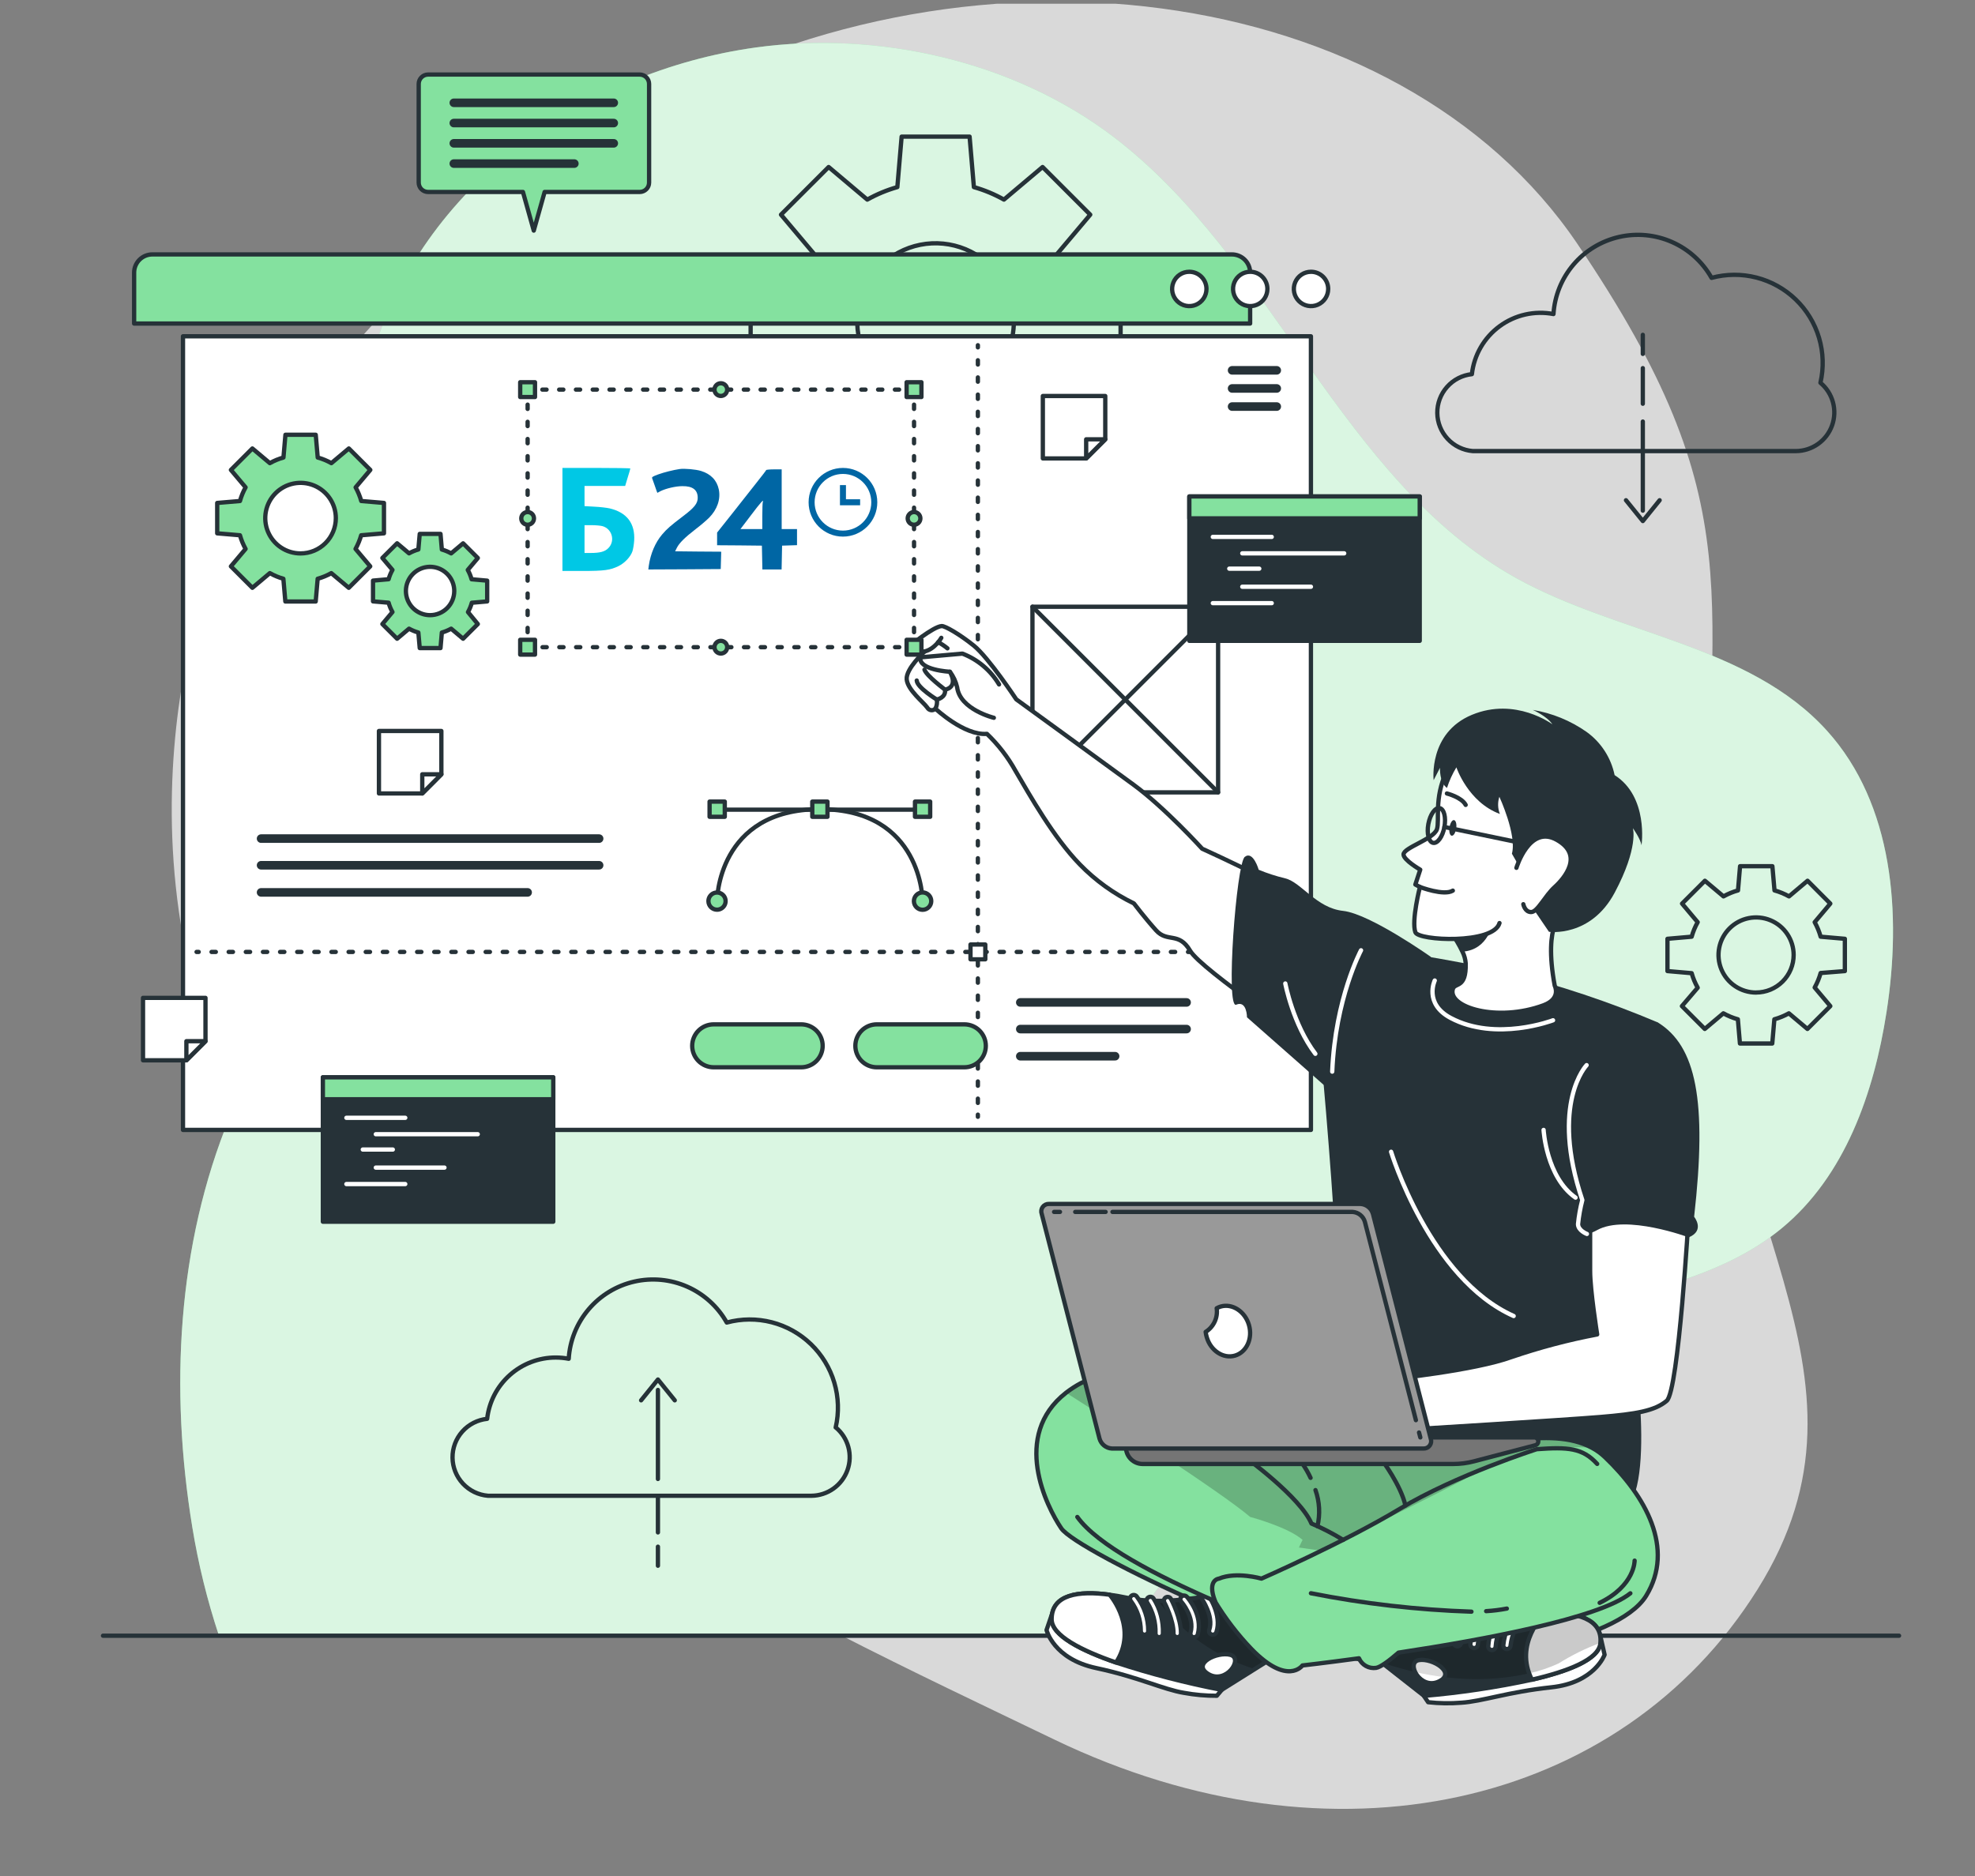
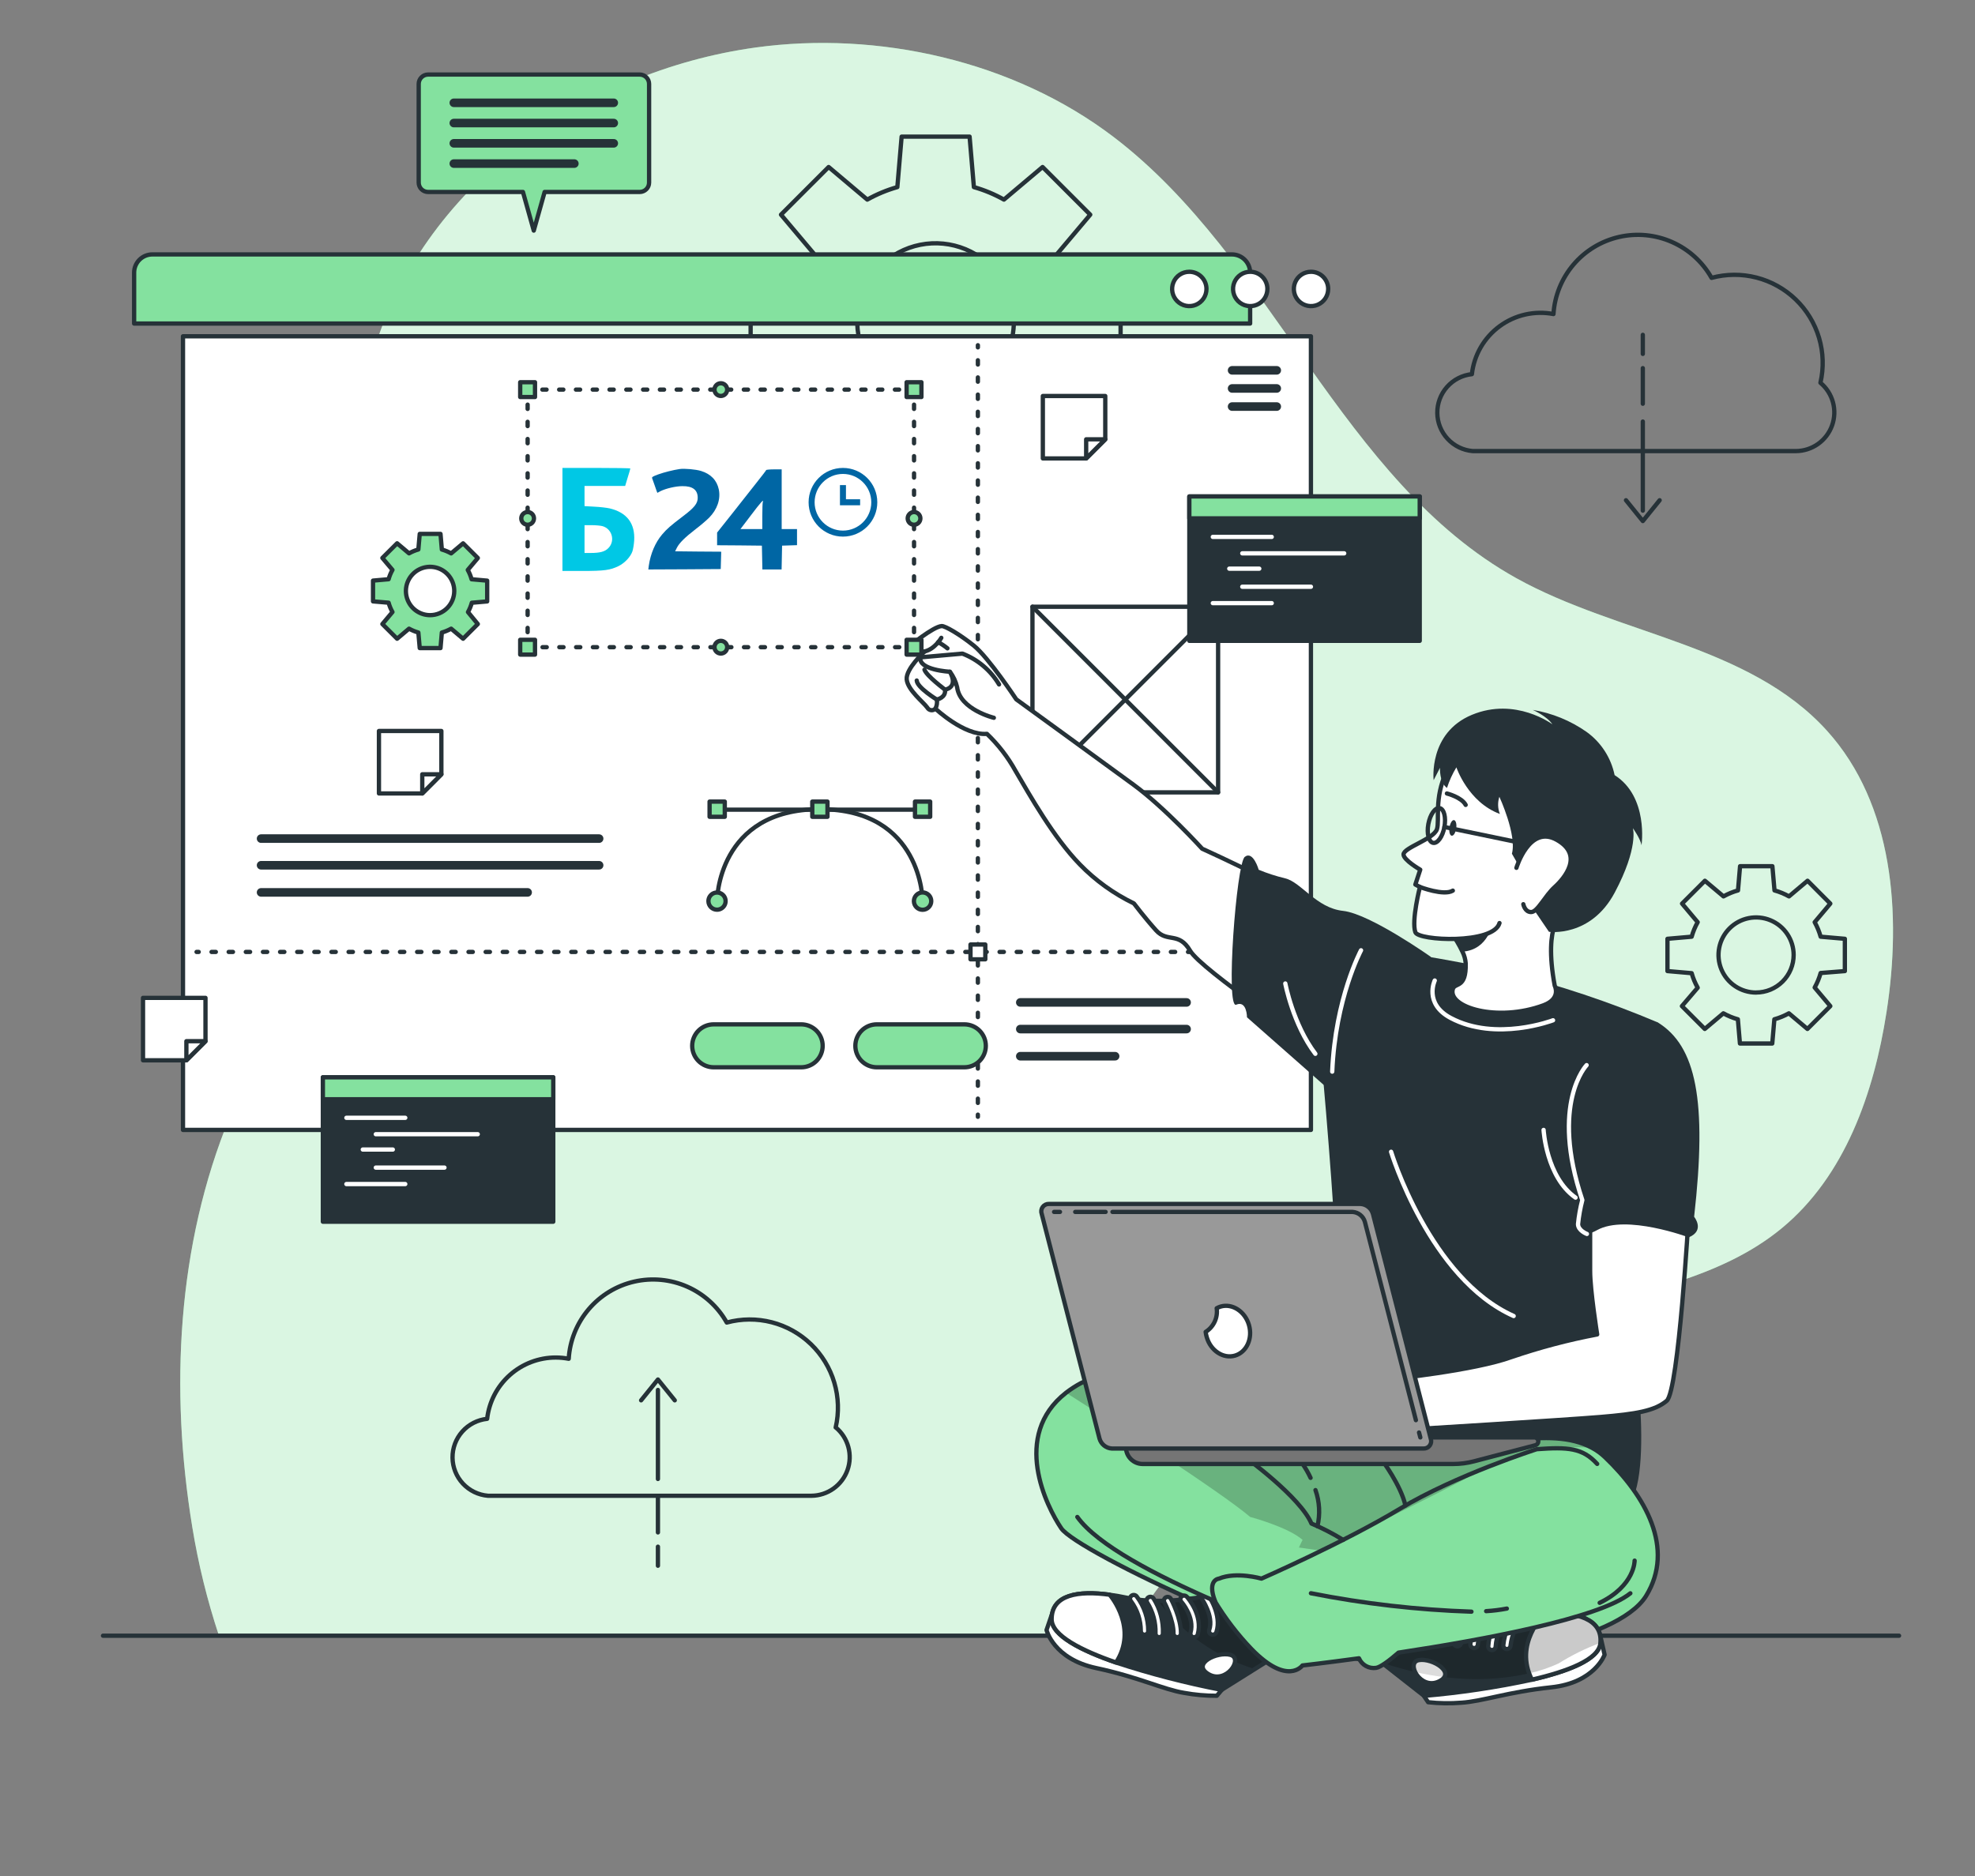
<svg xmlns="http://www.w3.org/2000/svg" width="460" height="437" viewBox="0 0 460 437" fill="none">
  <rect x="0" y="0" width="460" height="437" fill="#808080" stroke="none" />
  <g clip-path="url(#clip0_892_424)">
-     <path opacity="0.7" d="M49.628 131.492C49.628 131.492 21.715 199.918 60.942 268.82C100.168 337.722 180.963 374.121 245.63 405.245C310.296 436.37 377.445 421.211 409.353 370.234C441.261 319.256 397.499 282.867 397.439 210.173C397.379 137.479 408.902 118.234 367.403 56.822C325.904 -4.591 224.174 -18.191 147.244 27.36C70.313 72.911 49.628 131.492 49.628 131.492Z" fill="white" />
    <path d="M51 381.026H262.19C263.04 379.666 263.9 378.306 264.78 376.976C287.5 342.396 323.88 317.736 363.61 306.166C381.41 300.986 400.69 297.906 414.99 286.106C429.71 273.976 436.47 254.616 439.39 235.766C442.94 212.946 441.02 187.356 425.53 170.226C407.34 150.116 376.86 147.856 353.16 134.676C312.37 111.976 296.56 60.286 259.45 31.966C236 14.076 204.36 7.146 176 11.066C135.81 16.636 98 43.566 86.65 83.066C83.387 94.57 82.222 106.568 83.21 118.486C85.02 142.036 90.09 165.886 85.31 189.016C80.04 214.506 63.46 236.016 53.55 260.106C41.21 290.106 39.55 323.706 44.78 355.686C46.18 364.284 48.26 372.757 51 381.026Z" fill="#84E19F" />
    <path opacity="0.7" d="M51 381.026H262.19C263.04 379.666 263.9 378.306 264.78 376.976C287.5 342.396 323.88 317.736 363.61 306.166C381.41 300.986 400.69 297.906 414.99 286.106C429.71 273.976 436.47 254.616 439.39 235.766C442.94 212.946 441.02 187.356 425.53 170.226C407.34 150.116 376.86 147.856 353.16 134.676C312.37 111.976 296.56 60.286 259.45 31.966C236 14.076 204.36 7.146 176 11.066C135.81 16.636 98 43.566 86.65 83.066C83.387 94.57 82.222 106.568 83.21 118.486C85.02 142.036 90.09 165.886 85.31 189.016C80.04 214.506 63.46 236.016 53.55 260.106C41.21 290.106 39.55 323.706 44.78 355.686C46.18 364.284 48.26 372.757 51 381.026Z" fill="white" />
    <path d="M23.99 381.025H442.31" stroke="#263238" stroke-linecap="round" stroke-linejoin="round" />
    <path d="M261 82.756V67.056L249.24 66.056C248.553 63.6 247.579 61.234 246.34 59.006L253.93 50.006L242.83 38.906L233.83 46.496C231.62 45.252 229.27 44.275 226.83 43.586L225.83 31.826H210L209 43.586C206.56 44.275 204.21 45.252 202 46.496L193 38.906L181.9 50.006L189.49 59.006C188.251 61.234 187.278 63.6 186.59 66.056L174.83 67.056V82.756L186.59 83.756C187.281 86.194 188.254 88.543 189.49 90.756L181.9 99.756L193 110.856L202 103.266C204.21 104.51 206.56 105.486 209 106.176L210 117.936H225.7L226.7 106.176C229.157 105.487 231.523 104.511 233.75 103.266L242.75 110.856L253.85 99.756L246.26 90.756C247.496 88.543 248.469 86.194 249.16 83.756L261 82.756ZM217.9 93.146C214.293 93.146 210.766 92.076 207.766 90.072C204.767 88.067 202.429 85.219 201.049 81.886C199.668 78.553 199.307 74.885 200.011 71.347C200.714 67.809 202.452 64.559 205.002 62.008C207.553 59.457 210.803 57.72 214.342 57.016C217.88 56.312 221.547 56.674 224.88 58.054C228.213 59.435 231.062 61.773 233.066 64.772C235.07 67.772 236.14 71.298 236.14 74.906C236.139 77.304 235.665 79.678 234.745 81.894C233.826 84.109 232.478 86.121 230.781 87.814C229.083 89.508 227.068 90.851 224.851 91.766C222.634 92.681 220.258 93.15 217.86 93.146H217.9Z" stroke="#263238" stroke-linecap="round" stroke-linejoin="round" />
    <path d="M429.69 226.206V218.686L424.05 218.196C423.718 217.019 423.252 215.885 422.66 214.816L426.3 210.486L421 205.166L416.68 208.806C415.612 208.21 414.478 207.743 413.3 207.416L412.81 201.776H405.28L404.8 207.416C403.622 207.741 402.487 208.208 401.42 208.806L397.09 205.166L391.77 210.486L395.41 214.816C394.811 215.883 394.341 217.017 394.01 218.196L388.37 218.686V226.206L394.01 226.696C394.341 227.874 394.811 229.008 395.41 230.076L391.74 234.366L397.06 239.686L401.39 236.046C402.457 236.643 403.592 237.11 404.77 237.436L405.25 243.076H412.78L413.27 237.436C414.448 237.108 415.582 236.641 416.65 236.046L420.97 239.686L426.3 234.366L422.66 230.036C423.252 228.966 423.718 227.832 424.05 226.656L429.69 226.206ZM409.02 231.206C407.289 231.208 405.596 230.696 404.156 229.736C402.716 228.776 401.593 227.41 400.929 225.811C400.265 224.212 400.09 222.453 400.427 220.755C400.763 219.057 401.596 217.497 402.819 216.272C404.043 215.047 405.602 214.213 407.299 213.874C408.997 213.536 410.757 213.709 412.356 214.371C413.956 215.033 415.323 216.154 416.285 217.593C417.247 219.032 417.76 220.725 417.76 222.456C417.759 223.605 417.531 224.742 417.09 225.803C416.649 226.864 416.004 227.828 415.19 228.64C414.377 229.451 413.411 230.095 412.349 230.533C411.287 230.972 410.149 231.197 409 231.196L409.02 231.206Z" stroke="#263238" stroke-linecap="round" stroke-linejoin="round" />
    <path d="M424 89.166C424.798 85.71 424.688 82.106 423.679 78.705C422.67 75.305 420.797 72.223 418.243 69.762C415.689 67.3 412.541 65.543 409.105 64.66C405.67 63.778 402.064 63.8 398.64 64.726C396.554 61.026 393.328 58.1 389.444 56.384C385.559 54.667 381.224 54.252 377.084 55.199C372.944 56.147 369.221 58.407 366.471 61.643C363.72 64.879 362.089 68.917 361.82 73.156C359.643 72.739 357.404 72.778 355.243 73.268C353.082 73.758 351.045 74.69 349.261 76.004C347.477 77.319 345.984 78.988 344.875 80.907C343.767 82.826 343.067 84.953 342.82 87.156C340.591 87.39 338.53 88.448 337.04 90.122C335.549 91.796 334.737 93.966 334.762 96.207C334.787 98.448 335.647 100.599 337.175 102.239C338.702 103.88 340.786 104.891 343.02 105.076H418.3C420.143 105.062 421.938 104.483 423.442 103.416C424.945 102.349 426.085 100.847 426.706 99.111C427.328 97.376 427.402 95.492 426.918 93.713C426.434 91.934 425.415 90.347 424 89.166V89.166Z" stroke="#263238" stroke-linecap="round" stroke-linejoin="round" />
    <path d="M382.63 98.196V118.946" stroke="#263238" stroke-linecap="round" stroke-linejoin="round" />
    <path d="M382.63 85.756V94.046" stroke="#263238" stroke-linecap="round" stroke-linejoin="round" />
    <path d="M382.63 77.996V82.436" stroke="#263238" stroke-linecap="round" stroke-linejoin="round" />
    <path d="M378.71 116.526L382.63 121.376L386.55 116.526" stroke="#263238" stroke-linecap="round" stroke-linejoin="round" />
    <path d="M194.64 332.516C195.436 329.059 195.324 325.455 194.313 322.055C193.303 318.655 191.429 315.574 188.874 313.113C186.32 310.652 183.171 308.895 179.736 308.012C176.3 307.129 172.695 307.151 169.27 308.076C167.186 304.374 163.96 301.445 160.075 299.727C156.19 298.009 151.853 297.594 147.712 298.543C143.571 299.493 139.848 301.756 137.099 304.995C134.351 308.234 132.723 312.276 132.46 316.516C131.471 316.326 130.467 316.229 129.46 316.226C125.504 316.223 121.686 317.677 118.734 320.311C115.783 322.946 113.905 326.575 113.46 330.506C111.231 330.739 109.169 331.796 107.678 333.469C106.187 335.142 105.374 337.311 105.398 339.552C105.421 341.793 106.281 343.945 107.807 345.586C109.333 347.227 111.417 348.24 113.65 348.426H189C190.841 348.406 192.631 347.822 194.13 346.753C195.629 345.684 196.764 344.182 197.382 342.447C198 340.713 198.071 338.831 197.586 337.056C197.101 335.28 196.084 333.695 194.67 332.516H194.64Z" stroke="#263238" stroke-linecap="round" stroke-linejoin="round" />
    <path d="M153.24 344.516V323.776" stroke="#263238" stroke-linecap="round" stroke-linejoin="round" />
    <path d="M153.24 356.966V348.666" stroke="#263238" stroke-linecap="round" stroke-linejoin="round" />
    <path d="M153.24 364.726V360.286" stroke="#263238" stroke-linecap="round" stroke-linejoin="round" />
    <path d="M157.16 326.196L153.24 321.346L149.32 326.196" stroke="#263238" stroke-linecap="round" stroke-linejoin="round" />
    <path d="M35.48 59.266H286.93C288.055 59.266 289.133 59.712 289.928 60.508C290.723 61.303 291.17 62.381 291.17 63.506V75.366H31.24V63.506C31.24 62.381 31.687 61.303 32.482 60.508C33.277 59.712 34.355 59.266 35.48 59.266Z" fill="#84E19F" stroke="#263238" stroke-linecap="round" stroke-linejoin="round" />
    <path d="M305.33 78.336H42.62V263.206H305.33V78.336Z" fill="white" stroke="#263238" stroke-linecap="round" stroke-linejoin="round" />
    <path d="M309.35 67.306C309.35 68.097 309.115 68.87 308.676 69.528C308.236 70.186 307.612 70.699 306.881 71.001C306.15 71.304 305.346 71.383 304.57 71.229C303.794 71.075 303.081 70.694 302.522 70.134C301.962 69.575 301.581 68.862 301.427 68.086C301.272 67.31 301.352 66.506 301.654 65.775C301.957 65.044 302.47 64.419 303.128 63.98C303.785 63.54 304.559 63.306 305.35 63.306C306.411 63.306 307.428 63.727 308.178 64.477C308.929 65.228 309.35 66.245 309.35 67.306Z" fill="white" stroke="#263238" stroke-linecap="round" stroke-linejoin="round" />
    <path d="M295.19 67.306C295.19 68.097 294.955 68.87 294.516 69.528C294.076 70.186 293.452 70.699 292.721 71.001C291.99 71.304 291.186 71.383 290.41 71.229C289.634 71.075 288.921 70.694 288.362 70.134C287.802 69.575 287.421 68.862 287.267 68.086C287.112 67.31 287.192 66.506 287.494 65.775C287.797 65.044 288.31 64.419 288.968 63.98C289.625 63.54 290.399 63.306 291.19 63.306C292.251 63.306 293.268 63.727 294.018 64.477C294.769 65.228 295.19 66.245 295.19 67.306Z" fill="white" stroke="#263238" stroke-linecap="round" stroke-linejoin="round" />
    <path d="M281 67.306C281 68.097 280.765 68.87 280.326 69.528C279.886 70.186 279.262 70.699 278.531 71.001C277.8 71.304 276.996 71.383 276.22 71.229C275.444 71.075 274.731 70.694 274.172 70.134C273.612 69.575 273.231 68.862 273.077 68.086C272.923 67.31 273.002 66.506 273.304 65.775C273.607 65.044 274.12 64.419 274.778 63.98C275.435 63.54 276.209 63.306 277 63.306C278.061 63.306 279.078 63.727 279.828 64.477C280.579 65.228 281 66.245 281 67.306Z" fill="white" stroke="#263238" stroke-linecap="round" stroke-linejoin="round" />
    <path d="M297.37 86.266H286.97" stroke="#263238" stroke-width="2" stroke-linecap="round" stroke-linejoin="round" />
    <path d="M297.37 90.486H286.97" stroke="#263238" stroke-width="2" stroke-linecap="round" stroke-linejoin="round" />
    <path d="M297.37 94.706H286.97" stroke="#263238" stroke-width="2" stroke-linecap="round" stroke-linejoin="round" />
    <path d="M60.81 195.346H139.54" stroke="#263238" stroke-width="2" stroke-linecap="round" stroke-linejoin="round" />
    <path d="M60.81 201.556H139.54" stroke="#263238" stroke-width="2" stroke-linecap="round" stroke-linejoin="round" />
    <path d="M60.81 207.876H122.89" stroke="#263238" stroke-width="2" stroke-linecap="round" stroke-linejoin="round" />
    <path d="M227.76 80.416V80.916" stroke="#263238" stroke-linecap="round" stroke-linejoin="round" />
    <path d="M227.76 83.916V258.146" stroke="#263238" stroke-linecap="round" stroke-linejoin="round" stroke-dasharray="1 3" />
    <path d="M227.76 259.646V260.146" stroke="#263238" stroke-linecap="round" stroke-linejoin="round" />
    <path d="M45.78 221.746H46.28" stroke="#263238" stroke-linecap="round" stroke-linejoin="round" />
    <path d="M49.27 221.746H299.31" stroke="#263238" stroke-linecap="round" stroke-linejoin="round" stroke-dasharray="1 2.99" />
    <path d="M300.81 221.746H301.31" stroke="#263238" stroke-linecap="round" stroke-linejoin="round" />
    <path d="M229.49 220.016H226.04V223.466H229.49V220.016Z" fill="white" stroke="#263238" stroke-linecap="round" stroke-linejoin="round" />
    <path d="M213.99 188.606H167.93" stroke="#263238" stroke-linecap="round" stroke-linejoin="round" />
    <path d="M214.88 209.906C214.88 209.906 214.88 188.496 190.96 188.496C167.04 188.496 167 209.906 167 209.906" stroke="#263238" stroke-linecap="round" stroke-linejoin="round" />
    <path d="M214.88 211.926C215.996 211.926 216.9 211.021 216.9 209.906C216.9 208.79 215.996 207.886 214.88 207.886C213.764 207.886 212.86 208.79 212.86 209.906C212.86 211.021 213.764 211.926 214.88 211.926Z" fill="#84E19F" stroke="#263238" stroke-linecap="round" stroke-linejoin="round" />
    <path d="M165 209.906C165 209.51 165.117 209.124 165.337 208.795C165.557 208.466 165.869 208.209 166.235 208.058C166.6 207.907 167.002 207.867 167.39 207.944C167.778 208.021 168.135 208.212 168.414 208.492C168.694 208.771 168.884 209.128 168.962 209.516C169.039 209.904 168.999 210.306 168.848 210.671C168.696 211.037 168.44 211.349 168.111 211.569C167.782 211.788 167.396 211.906 167 211.906C166.47 211.906 165.961 211.695 165.586 211.32C165.211 210.945 165 210.436 165 209.906Z" fill="#84E19F" stroke="#263238" stroke-linecap="round" stroke-linejoin="round" />
    <path d="M213.11 190.266H216.65V186.726H213.11V190.266Z" fill="#84E19F" stroke="#263238" stroke-linecap="round" stroke-linejoin="round" />
    <path d="M189.19 190.266H192.73V186.726H189.19V190.266Z" fill="#84E19F" stroke="#263238" stroke-linecap="round" stroke-linejoin="round" />
    <path d="M165.27 190.266H168.81V186.726H165.27V190.266Z" fill="#84E19F" stroke="#263238" stroke-linecap="round" stroke-linejoin="round" />
-     <path d="M89.43 124.236V117.156L84.14 116.706C83.826 115.599 83.386 114.532 82.83 113.526L86.25 109.466L81.25 104.466L77.18 107.886C76.177 107.322 75.109 106.882 74 106.576L73.54 101.276H66.48L66.02 106.576C64.914 106.881 63.849 107.321 62.85 107.886L58.78 104.466L53.78 109.466L57.2 113.526C56.639 114.53 56.2 115.598 55.89 116.706L50.59 117.156V124.236L55.89 124.686C56.201 125.793 56.641 126.86 57.2 127.866L53.78 131.926L58.78 136.926L62.85 133.506C63.843 134.069 64.9 134.509 66 134.816L66.46 140.116H73.53L73.99 134.816C75.096 134.509 76.16 134.069 77.16 133.506L81.23 136.926L86.23 131.926L82.81 127.866C83.365 126.858 83.804 125.792 84.12 124.686L89.43 124.236ZM70 128.916C68.374 128.916 66.785 128.434 65.433 127.53C64.081 126.627 63.028 125.343 62.406 123.841C61.783 122.339 61.621 120.687 61.938 119.092C62.255 117.498 63.038 116.033 64.188 114.883C65.337 113.734 66.802 112.951 68.396 112.634C69.991 112.317 71.644 112.479 73.146 113.101C74.648 113.724 75.931 114.777 76.835 116.129C77.738 117.481 78.22 119.07 78.22 120.696C78.22 122.876 77.354 124.967 75.812 126.508C74.271 128.05 72.18 128.916 70 128.916Z" fill="#84E19F" stroke="#263238" stroke-linecap="round" stroke-linejoin="round" />
    <path d="M113.47 140.096V135.256L109.84 134.936C109.631 134.179 109.332 133.451 108.95 132.766L111.29 129.986L107.86 126.566L105.08 128.906C104.393 128.524 103.665 128.222 102.91 128.006L102.6 124.366H97.76L97.44 127.996C96.685 128.212 95.957 128.514 95.27 128.896L92.49 126.556L89.06 129.976L91.41 132.756C91.02 133.438 90.718 134.168 90.51 134.926L86.88 135.246V140.086L90.51 140.396C90.716 141.155 91.019 141.884 91.41 142.566L89.06 145.366L92.49 148.786L95.27 146.446C95.957 146.827 96.685 147.129 97.44 147.346L97.76 150.966H102.6L102.91 147.346C103.665 147.129 104.393 146.827 105.08 146.446L107.86 148.786L111.29 145.366L109 142.576C109.384 141.891 109.683 141.163 109.89 140.406L113.47 140.096ZM100.18 143.296C99.066 143.298 97.976 142.969 97.048 142.351C96.121 141.733 95.398 140.854 94.971 139.825C94.543 138.796 94.431 137.663 94.648 136.57C94.865 135.477 95.401 134.473 96.189 133.685C96.977 132.897 97.981 132.36 99.074 132.143C100.167 131.927 101.3 132.039 102.329 132.466C103.358 132.894 104.237 133.617 104.855 134.544C105.473 135.471 105.802 136.561 105.8 137.676C105.797 139.165 105.204 140.593 104.151 141.647C103.098 142.7 101.67 143.293 100.18 143.296Z" fill="#84E19F" stroke="#263238" stroke-linecap="round" stroke-linejoin="round" />
    <path d="M237.64 233.506H276.37" stroke="#263238" stroke-width="2" stroke-linecap="round" stroke-linejoin="round" />
    <path d="M237.64 239.716H276.37" stroke="#263238" stroke-width="2" stroke-linecap="round" stroke-linejoin="round" />
    <path d="M237.64 246.036H259.72" stroke="#263238" stroke-width="2" stroke-linecap="round" stroke-linejoin="round" />
    <path d="M186.61 248.616H166.22C164.894 248.616 163.622 248.089 162.684 247.151C161.747 246.214 161.22 244.942 161.22 243.616C161.22 242.29 161.747 241.018 162.684 240.08C163.622 239.143 164.894 238.616 166.22 238.616H186.61C187.936 238.616 189.208 239.143 190.146 240.08C191.083 241.018 191.61 242.29 191.61 243.616C191.61 244.942 191.083 246.214 190.146 247.151C189.208 248.089 187.936 248.616 186.61 248.616Z" fill="#84E19F" stroke="#263238" stroke-linecap="round" stroke-linejoin="round" />
    <path d="M224.61 248.616H204.22C202.894 248.616 201.622 248.089 200.684 247.151C199.747 246.214 199.22 244.942 199.22 243.616C199.22 242.29 199.747 241.018 200.684 240.08C201.622 239.143 202.894 238.616 204.22 238.616H224.61C225.936 238.616 227.208 239.143 228.146 240.08C229.083 241.018 229.61 242.29 229.61 243.616C229.61 244.942 229.083 246.214 228.146 247.151C227.208 248.089 225.936 248.616 224.61 248.616Z" fill="#84E19F" stroke="#263238" stroke-linecap="round" stroke-linejoin="round" />
    <path d="M283.71 141.336H240.47V184.576H283.71V141.336Z" fill="white" stroke="#263238" stroke-linecap="round" stroke-linejoin="round" />
    <path d="M240.47 141.336L283.71 184.576" stroke="#263238" stroke-linecap="round" stroke-linejoin="round" />
    <path d="M283.71 141.336L240.47 184.576" stroke="#263238" stroke-linecap="round" stroke-linejoin="round" />
    <path d="M257.43 92.246V102.336L252.98 106.786H242.89V92.246H257.43Z" fill="white" stroke="#263238" stroke-linecap="round" stroke-linejoin="round" />
    <path d="M257.43 102.336L252.98 106.786V102.336H257.43Z" fill="white" stroke="#263238" stroke-linecap="round" stroke-linejoin="round" />
    <path d="M102.8 170.276V180.366L98.35 184.826H88.26V170.276H102.8Z" fill="white" stroke="#263238" stroke-linecap="round" stroke-linejoin="round" />
    <path d="M102.8 180.366L98.35 184.826V180.366H102.8Z" fill="white" stroke="#263238" stroke-linecap="round" stroke-linejoin="round" />
    <path d="M47.86 232.446V242.536L43.41 246.986H33.31V232.446H47.86Z" fill="white" stroke="#263238" stroke-linecap="round" stroke-linejoin="round" />
    <path d="M47.86 242.536L43.41 246.986V242.536H47.86Z" fill="white" stroke="#263238" stroke-linecap="round" stroke-linejoin="round" />
    <path d="M330.67 115.646H277.01V149.276H330.67V115.646Z" fill="#263238" stroke="#263238" stroke-linecap="round" stroke-linejoin="round" />
    <path d="M330.67 115.646H277.01V120.756H330.67V115.646Z" fill="#84E19F" stroke="#263238" stroke-linecap="round" stroke-linejoin="round" />
    <path d="M282.48 125.066H296.2" stroke="white" stroke-linecap="round" stroke-linejoin="round" />
    <path d="M289.34 128.896H313.08" stroke="white" stroke-linecap="round" stroke-linejoin="round" />
    <path d="M286.31 132.466H293.3" stroke="white" stroke-linecap="round" stroke-linejoin="round" />
    <path d="M289.34 136.676H305.33" stroke="white" stroke-linecap="round" stroke-linejoin="round" />
    <path d="M282.48 140.496H296.2" stroke="white" stroke-linecap="round" stroke-linejoin="round" />
    <path d="M128.86 250.956H75.2V284.586H128.86V250.956Z" fill="#263238" stroke="#263238" stroke-linecap="round" stroke-linejoin="round" />
    <path d="M128.86 250.956H75.2V256.066H128.86V250.956Z" fill="#84E19F" stroke="#263238" stroke-linecap="round" stroke-linejoin="round" />
    <path d="M80.68 260.386H94.39" stroke="white" stroke-linecap="round" stroke-linejoin="round" />
    <path d="M87.53 264.206H111.27" stroke="white" stroke-linecap="round" stroke-linejoin="round" />
    <path d="M84.5 267.776H91.49" stroke="white" stroke-linecap="round" stroke-linejoin="round" />
    <path d="M87.53 271.986H103.52" stroke="white" stroke-linecap="round" stroke-linejoin="round" />
    <path d="M80.68 275.816H94.39" stroke="white" stroke-linecap="round" stroke-linejoin="round" />
    <path d="M149 17.366H99.7C99.123 17.368 98.57 17.599 98.161 18.007C97.753 18.415 97.523 18.968 97.52 19.546V42.546C97.523 43.122 97.754 43.674 98.162 44.081C98.571 44.487 99.124 44.716 99.7 44.716H121.8L124.32 53.716L126.85 44.716H149C149.576 44.716 150.129 44.487 150.538 44.081C150.947 43.674 151.177 43.122 151.18 42.546V19.546C151.177 18.968 150.947 18.415 150.539 18.007C150.13 17.599 149.577 17.368 149 17.366Z" fill="#84E19F" stroke="#263238" stroke-linecap="round" stroke-linejoin="round" />
    <path d="M105.7 23.946H142.95" stroke="#263238" stroke-width="2" stroke-linecap="round" stroke-linejoin="round" />
    <path d="M105.7 28.666H142.95" stroke="#263238" stroke-width="2" stroke-linecap="round" stroke-linejoin="round" />
    <path d="M105.7 33.386H142.95" stroke="#263238" stroke-width="2" stroke-linecap="round" stroke-linejoin="round" />
    <path d="M105.7 38.106H133.77" stroke="#263238" stroke-width="2" stroke-linecap="round" stroke-linejoin="round" />
    <path d="M229.87 170.946C224.58 171.396 217.87 165.076 217.87 165.076C217.741 165.209 217.584 165.31 217.409 165.371C217.235 165.432 217.048 165.452 216.865 165.429C216.681 165.405 216.506 165.34 216.352 165.237C216.199 165.134 216.071 164.997 215.98 164.836C215.12 163.596 211.39 160.726 211.18 158.246C210.97 155.766 215.37 151.746 215.37 151.746C211.98 152.666 211.62 150.676 211.62 150.676C211.62 150.676 217.33 145.966 219.33 145.836C220.11 145.786 223.51 147.746 226.8 150.386C230.24 153.156 236.7 162.906 236.7 162.906C236.7 162.906 258.55 178.776 264.07 182.836C271.36 188.196 280 197.706 280 197.706C280 197.706 309 210.786 317 217.976L306.18 243.596C306.18 243.596 279.81 225.926 277.18 221.446C274.55 216.966 271.91 219.656 269.27 216.726C266.63 213.796 264.1 210.446 264.1 210.446C259.405 208.179 255.143 205.105 251.51 201.366C245.35 195.036 239.92 185.366 236.51 179.546C234.744 176.36 232.506 173.46 229.87 170.946Z" fill="white" stroke="#263238" stroke-linecap="round" stroke-linejoin="round" />
    <path d="M231.48 167.206C231.48 167.206 223.61 165.296 222.93 160.106C222.629 158.79 222.053 157.553 221.24 156.476C221.24 156.476 213.9 156.116 214.36 153.126L224.16 152.256C227.727 153.626 230.731 156.155 232.69 159.436" fill="white" />
    <path d="M231.48 167.206C231.48 167.206 223.61 165.296 222.93 160.106C222.629 158.79 222.053 157.553 221.24 156.476C221.24 156.476 213.9 156.116 214.36 153.126L224.16 152.256C227.727 153.626 230.731 156.155 232.69 159.436" stroke="#263238" stroke-linecap="round" stroke-linejoin="round" />
    <path d="M217.86 165.076C218.209 164.428 218.325 163.679 218.19 162.956C218.19 162.956 220.35 162.556 220.11 160.646C220.11 160.646 223.31 160.256 221.24 156.476" stroke="#263238" stroke-linecap="round" stroke-linejoin="round" />
    <path d="M220.11 160.646C220.11 160.646 215.8 157.456 215.32 155.996" stroke="#263238" stroke-linecap="round" stroke-linejoin="round" />
    <path d="M218.19 162.956C218.19 162.956 213.6 160.156 213.52 158.526" stroke="#263238" stroke-linecap="round" stroke-linejoin="round" />
    <path d="M219.24 148.576C219.24 148.576 217.78 151.196 215.36 151.746" stroke="#263238" stroke-linecap="round" stroke-linejoin="round" />
    <path d="M218.51 149.596C219.277 149.997 220.001 150.476 220.67 151.026" stroke="#263238" stroke-linecap="round" stroke-linejoin="round" />
    <path d="M386.12 238.166C374.804 233.377 363.132 229.478 351.21 226.506C333.65 222.396 305.21 218.726 305.21 218.726C305.21 218.726 313.03 298.526 310.97 303.326C308.91 308.126 296.55 324.246 296.55 324.246C296.55 324.246 363.44 350.326 375.1 352.546C386.76 354.766 380.68 314.296 380.68 314.296C380.68 314.296 393 262.856 386.12 238.166Z" fill="#263238" />
    <path d="M362.11 229.596C362.11 229.596 363.7 232.596 359.52 234.166C348.69 238.166 337.15 234.636 338.38 230.396C338.85 228.776 341.53 230.396 341.38 224.396C341.306 223.471 341.059 222.569 340.65 221.736C339.886 220.113 338.965 218.569 337.9 217.126C336.744 215.519 335.506 213.974 334.19 212.496C334.19 212.496 351.38 201.496 364.13 212.496C364.11 212.446 359.37 214.846 362.11 229.596Z" fill="white" stroke="#263238" stroke-linecap="round" stroke-linejoin="round" />
    <path d="M383.41 371.726C376.64 382.726 342.29 387.936 323.54 387.446C304.79 386.956 250.84 361.446 247.18 356.006C243.79 351.006 235.46 334.436 248.3 324.426C249.389 323.585 250.547 322.835 251.76 322.186C260.55 317.426 319.01 332.436 319.01 332.436C319.01 332.436 322.63 330.146 323.96 330.316C328.04 330.836 330.96 334.136 339.2 336.486C344.97 338.136 360.72 331.796 370.78 337.246C371.896 337.843 372.926 338.59 373.84 339.466C383.24 348.446 390.17 360.696 383.41 371.726Z" fill="#84E19F" />
    <path opacity="0.3" d="M370.78 337.246C360.47 336.556 351.28 338.716 344.86 342.506C337.25 347.006 301.31 364.316 301.31 364.316C301.39 362.456 303.39 358.706 303.39 358.706C300.01 355.706 291.17 353.356 291.17 353.356C284.32 347.506 257.17 330.056 248.3 324.426C249.389 323.585 250.547 322.835 251.76 322.186C260.55 317.426 319.01 332.436 319.01 332.436C319.01 332.436 322.63 330.146 323.96 330.316C328.04 330.836 330.96 334.136 339.2 336.486C345 338.136 360.72 331.796 370.78 337.246Z" fill="black" fill-opacity="0.7" />
    <path d="M383.41 371.726C376.64 382.726 342.29 387.936 323.54 387.446C304.79 386.956 250.84 361.446 247.18 356.006C243.79 351.006 235.46 334.436 248.3 324.426C249.389 323.585 250.547 322.835 251.76 322.186C260.55 317.426 319.01 332.436 319.01 332.436C319.01 332.436 322.63 330.146 323.96 330.316C328.04 330.836 330.96 334.136 339.2 336.486C344.97 338.136 360.72 331.796 370.78 337.246C371.896 337.843 372.926 338.59 373.84 339.466C383.24 348.446 390.17 360.696 383.41 371.726Z" stroke="#263238" stroke-linecap="round" stroke-linejoin="round" />
    <path d="M372.87 381.686L373.73 385.456C373.73 385.456 371.43 391.976 361.32 393.046C351.21 394.116 345.22 396.346 340.32 396.636C337.758 396.838 335.184 396.798 332.63 396.516L331.63 395.036L372.87 381.686Z" fill="white" stroke="#263238" stroke-linecap="round" stroke-linejoin="round" />
    <path d="M314.16 381.286L331.68 395.036C340.124 394.314 348.514 393.058 356.8 391.276C365.1 389.356 372.35 386.606 372.74 382.826C373.35 377.086 367.21 375.516 359.92 375.736C358.56 375.736 357.16 375.876 355.75 376.016C344.08 377.266 329.24 370.826 329.24 370.826L314.16 381.286Z" fill="#263238" />
    <path opacity="0.3" d="M372.75 382.686C369.349 383.951 366.085 385.559 363.01 387.486C363.01 387.486 346.74 395.856 321.73 387.236L314.16 381.286L329.24 370.816C329.24 370.816 344.07 377.266 355.75 376.006C357.16 375.856 358.56 375.756 359.92 375.726C367.16 375.506 373.25 377.046 372.75 382.686Z" fill="black" fill-opacity="0.7" />
    <path d="M314.16 381.286L331.68 395.036C340.124 394.314 348.514 393.058 356.8 391.276V391.276C365.1 389.356 372.35 386.606 372.74 382.826C373.35 377.086 367.21 375.516 359.92 375.736C358.56 375.736 357.16 375.876 355.75 376.016C344.08 377.266 329.24 370.826 329.24 370.826L314.16 381.286Z" stroke="#263238" stroke-linecap="round" stroke-linejoin="round" />
    <path d="M330.49 386.706C327.33 387.216 330.8 393.706 335.08 391.706C339.36 389.706 333.65 386.186 330.49 386.706Z" fill="white" />
    <path opacity="0.2" d="M336.42 390.676C334.131 390.397 331.858 389.999 329.61 389.486C329.01 388.216 329.15 386.916 330.49 386.706C333.14 386.266 337.6 388.716 336.42 390.676Z" fill="black" fill-opacity="0.7" />
    <path d="M330.49 386.706C327.33 387.216 330.8 393.706 335.08 391.706C339.36 389.706 333.65 386.186 330.49 386.706Z" stroke="#263238" stroke-linecap="round" stroke-linejoin="round" />
    <path d="M356.8 391.266C365.1 389.346 372.35 386.596 372.74 382.816C373.35 377.076 367.21 375.506 359.92 375.726C359.6 376.036 352.53 382.866 356.8 391.266Z" fill="white" />
    <path opacity="0.3" d="M372.75 382.686C369.349 383.951 366.085 385.559 363.01 387.486C360.818 388.499 358.521 389.267 356.16 389.776C353.36 382.076 359.62 376.016 359.92 375.726C367.16 375.506 373.25 377.046 372.75 382.686Z" fill="black" fill-opacity="0.7" />
    <path d="M356.8 391.266C365.1 389.346 372.35 386.596 372.74 382.816C373.35 377.076 367.21 375.506 359.92 375.726C359.6 376.036 352.53 382.866 356.8 391.266Z" stroke="#263238" stroke-linecap="round" stroke-linejoin="round" />
    <path d="M350.88 384.136H350.93C351.044 384.141 351.157 384.124 351.264 384.085C351.371 384.046 351.47 383.986 351.553 383.909C351.637 383.832 351.705 383.739 351.752 383.635C351.8 383.532 351.826 383.42 351.83 383.306C352.113 380.849 353.163 378.543 354.83 376.716C354.91 376.636 354.974 376.541 355.018 376.436C355.061 376.331 355.084 376.219 355.084 376.106C355.084 375.992 355.061 375.88 355.018 375.775C354.974 375.671 354.91 375.576 354.83 375.496C354.667 375.336 354.448 375.246 354.22 375.246C353.992 375.246 353.773 375.336 353.61 375.496C351.649 377.622 350.431 380.328 350.14 383.206C350.12 383.426 350.186 383.646 350.323 383.819C350.461 383.992 350.661 384.106 350.88 384.136Z" fill="white" stroke="#263238" stroke-linecap="round" stroke-linejoin="round" />
    <path d="M347.41 384.366H347.48C347.594 384.368 347.707 384.348 347.813 384.307C347.919 384.266 348.016 384.204 348.097 384.125C348.179 384.046 348.245 383.951 348.29 383.846C348.335 383.742 348.359 383.63 348.36 383.516C348.558 381.019 349.483 378.634 351.02 376.656C351.104 376.57 351.169 376.467 351.212 376.354C351.254 376.241 351.272 376.121 351.266 376C351.259 375.88 351.227 375.762 351.173 375.655C351.118 375.547 351.042 375.452 350.949 375.376C350.856 375.3 350.748 375.243 350.632 375.211C350.516 375.178 350.394 375.17 350.275 375.187C350.156 375.204 350.041 375.245 349.939 375.309C349.836 375.372 349.748 375.456 349.68 375.556C347.895 377.832 346.833 380.59 346.63 383.476C346.621 383.696 346.697 383.911 346.843 384.076C346.988 384.242 347.191 384.345 347.41 384.366Z" fill="white" stroke="#263238" stroke-linecap="round" stroke-linejoin="round" />
    <path d="M343.26 383.906C343.373 383.917 343.487 383.905 343.596 383.872C343.704 383.839 343.805 383.784 343.892 383.712C343.98 383.639 344.052 383.55 344.105 383.449C344.158 383.349 344.19 383.239 344.2 383.126C344.47 380.126 347.05 376.196 347.08 376.126C347.206 375.933 347.252 375.698 347.207 375.472C347.163 375.245 347.031 375.046 346.84 374.916C346.649 374.79 346.415 374.744 346.191 374.789C345.966 374.834 345.768 374.966 345.64 375.156C345.52 375.326 342.78 379.446 342.47 382.926C342.455 383.042 342.463 383.161 342.495 383.274C342.527 383.388 342.581 383.493 342.655 383.585C342.729 383.676 342.821 383.752 342.925 383.807C343.029 383.862 343.143 383.896 343.26 383.906Z" fill="white" stroke="#263238" stroke-linecap="round" stroke-linejoin="round" />
    <path d="M339.34 383.496C339.416 383.505 339.494 383.505 339.57 383.496C339.683 383.478 339.791 383.437 339.888 383.377C339.984 383.317 340.068 383.238 340.134 383.145C340.201 383.051 340.247 382.946 340.272 382.835C340.297 382.723 340.3 382.608 340.28 382.496C339.67 378.816 343.09 375.666 343.12 375.636C343.233 375.476 343.289 375.282 343.279 375.087C343.268 374.891 343.192 374.705 343.062 374.558C342.933 374.411 342.757 374.312 342.564 374.277C342.372 374.242 342.173 374.273 342 374.366C341.83 374.516 337.84 378.176 338.61 382.806C338.647 382.982 338.736 383.142 338.867 383.265C338.997 383.388 339.162 383.469 339.34 383.496Z" fill="white" stroke="#263238" stroke-linecap="round" stroke-linejoin="round" />
    <path d="M335.08 382.466C335.173 382.481 335.267 382.481 335.36 382.466C335.575 382.413 335.762 382.28 335.883 382.095C336.004 381.909 336.049 381.684 336.01 381.466C335.26 378.186 338.49 374.466 338.53 374.466C338.68 374.293 338.755 374.068 338.74 373.839C338.725 373.611 338.621 373.398 338.45 373.246C338.365 373.17 338.267 373.111 338.16 373.073C338.052 373.036 337.939 373.02 337.825 373.026C337.712 373.033 337.601 373.062 337.499 373.111C337.396 373.161 337.305 373.231 337.23 373.316C337.07 373.496 333.37 377.726 334.32 381.886C334.375 382.047 334.477 382.188 334.612 382.291C334.747 382.394 334.91 382.455 335.08 382.466Z" fill="white" stroke="#263238" stroke-linecap="round" stroke-linejoin="round" />
    <path d="M245 376.046L243.75 379.706C243.75 379.706 245.35 386.436 255.29 388.556C265.23 390.676 270.95 393.556 275.75 394.336C278.276 394.801 280.841 395.029 283.41 395.016L284.56 393.646L245 376.046Z" fill="white" stroke="#263238" stroke-linecap="round" stroke-linejoin="round" />
    <path d="M303.39 381.816L284.53 393.646C276.207 392.042 267.994 389.915 259.94 387.276C251.89 384.496 244.94 380.996 244.94 377.196C244.94 371.416 251.21 370.506 258.44 371.486C259.79 371.666 261.17 371.916 262.56 372.206C274.03 374.676 289.46 369.826 289.46 369.826L303.39 381.816Z" fill="#263238" />
    <path opacity="0.3" d="M303.39 381.816L292.3 388.816C283.307 386.023 275.421 380.47 269.76 372.946C276.445 372.799 283.08 371.76 289.49 369.856L303.39 381.816Z" fill="black" fill-opacity="0.7" />
    <path d="M303.39 381.816L284.53 393.646C276.207 392.042 267.994 389.915 259.94 387.276V387.276C251.89 384.496 244.94 380.996 244.94 377.196C244.94 371.416 251.21 370.506 258.44 371.486C259.79 371.666 261.17 371.916 262.56 372.206C274.03 374.676 289.46 369.826 289.46 369.826L303.39 381.816Z" stroke="#263238" stroke-linecap="round" stroke-linejoin="round" />
    <path d="M259.94 387.266C251.89 384.486 244.94 380.986 244.94 377.186C244.94 371.406 251.21 370.496 258.44 371.476C258.76 371.816 265.07 379.366 259.94 387.266Z" fill="white" stroke="#263238" stroke-linecap="round" stroke-linejoin="round" />
    <path d="M266.58 380.796H266.53C266.3 380.78 266.085 380.675 265.932 380.503C265.779 380.331 265.699 380.106 265.71 379.876C265.694 377.407 264.9 375.007 263.44 373.016C263.355 372.928 263.289 372.824 263.247 372.71C263.205 372.595 263.187 372.473 263.196 372.352C263.204 372.23 263.237 372.111 263.294 372.003C263.351 371.896 263.43 371.801 263.526 371.726C263.621 371.65 263.732 371.596 263.85 371.566C263.968 371.536 264.092 371.531 264.212 371.552C264.332 371.573 264.446 371.619 264.548 371.686C264.649 371.754 264.735 371.843 264.8 371.946C266.525 374.255 267.452 377.063 267.44 379.946C267.437 380.172 267.345 380.388 267.184 380.547C267.023 380.707 266.806 380.796 266.58 380.796Z" fill="white" stroke="#263238" stroke-linecap="round" stroke-linejoin="round" />
    <path d="M270 381.366H269.92C269.691 381.345 269.479 381.235 269.331 381.059C269.183 380.883 269.111 380.655 269.13 380.426C269.201 377.926 268.537 375.461 267.22 373.336C267.154 373.241 267.108 373.135 267.083 373.022C267.059 372.91 267.057 372.794 267.077 372.68C267.098 372.567 267.14 372.459 267.202 372.362C267.265 372.265 267.345 372.181 267.44 372.116C267.534 372.05 267.641 372.004 267.754 371.979C267.866 371.955 267.982 371.953 268.095 371.973C268.209 371.994 268.317 372.036 268.414 372.098C268.511 372.161 268.594 372.241 268.66 372.336C270.205 374.784 270.972 377.643 270.86 380.536C270.85 380.758 270.755 380.968 270.595 381.122C270.435 381.276 270.222 381.363 270 381.366Z" fill="white" stroke="#263238" stroke-linecap="round" stroke-linejoin="round" />
    <path d="M274.18 381.366C273.95 381.36 273.731 381.265 273.571 381.101C273.41 380.936 273.32 380.716 273.32 380.486C273.38 377.436 271.22 373.306 271.19 373.266C271.084 373.06 271.063 372.821 271.133 372.6C271.202 372.379 271.355 372.194 271.56 372.086C271.764 371.98 272.002 371.96 272.221 372.029C272.441 372.099 272.623 372.252 272.73 372.456C272.83 372.636 275.12 377.016 275.06 380.516C275.055 380.745 274.959 380.962 274.795 381.121C274.63 381.281 274.409 381.368 274.18 381.366Z" fill="white" stroke="#263238" stroke-linecap="round" stroke-linejoin="round" />
    <path d="M278.12 381.366H277.89C277.669 381.303 277.482 381.155 277.369 380.955C277.257 380.754 277.228 380.517 277.29 380.296C278.29 376.706 275.22 373.206 275.19 373.176C275.103 373.093 275.034 372.993 274.988 372.883C274.942 372.772 274.919 372.653 274.92 372.533C274.922 372.414 274.949 372.295 274.998 372.186C275.048 372.077 275.119 371.979 275.208 371.899C275.298 371.819 275.402 371.758 275.516 371.72C275.63 371.683 275.75 371.669 275.87 371.68C275.989 371.691 276.105 371.726 276.21 371.784C276.315 371.842 276.407 371.921 276.48 372.016C276.63 372.186 280.22 376.246 278.96 380.766C278.901 380.941 278.788 381.094 278.637 381.202C278.486 381.31 278.305 381.367 278.12 381.366Z" fill="white" stroke="#263238" stroke-linecap="round" stroke-linejoin="round" />
    <path d="M282.47 380.796C282.374 380.8 282.279 380.783 282.19 380.746C282.081 380.711 281.98 380.655 281.894 380.58C281.807 380.505 281.736 380.414 281.686 380.311C281.635 380.208 281.606 380.096 281.6 379.982C281.594 379.868 281.611 379.753 281.65 379.646C282.74 376.466 279.91 372.436 279.89 372.396C279.808 372.305 279.746 372.197 279.709 372.08C279.672 371.963 279.659 371.84 279.673 371.718C279.686 371.596 279.726 371.479 279.788 371.373C279.85 371.267 279.934 371.176 280.034 371.105C280.134 371.034 280.248 370.985 280.368 370.961C280.489 370.938 280.613 370.939 280.732 370.967C280.852 370.994 280.964 371.047 281.062 371.121C281.16 371.195 281.241 371.288 281.3 371.396C281.44 371.586 284.67 376.186 283.3 380.226C283.237 380.394 283.123 380.539 282.975 380.641C282.826 380.743 282.65 380.797 282.47 380.796Z" fill="white" stroke="#263238" stroke-linecap="round" stroke-linejoin="round" />
    <path d="M286.58 385.486C289.67 386.336 285.58 392.386 281.49 389.986C277.4 387.586 283.5 384.646 286.58 385.486Z" fill="white" stroke="#263238" stroke-linecap="round" stroke-linejoin="round" />
    <path d="M250.92 353.366C255.55 359.856 269.28 367.026 282.92 372.936C285.359 376.976 288.237 380.736 291.5 384.146C299.92 392.806 303.35 387.956 303.35 387.956C303.35 387.956 308.67 387.356 316.52 386.286C316.847 387.047 317.416 387.679 318.14 388.082C318.864 388.486 319.7 388.638 320.52 388.516C321.52 388.356 323.52 386.896 325.73 384.966C345.56 381.966 372.47 376.966 379.73 371.146" fill="#84E19F" />
    <path d="M250.92 353.366C255.55 359.856 269.28 367.026 282.92 372.936C285.359 376.976 288.237 380.736 291.5 384.146C299.92 392.806 303.35 387.956 303.35 387.956C303.35 387.956 308.67 387.356 316.52 386.286C316.847 387.047 317.416 387.679 318.14 388.082C318.864 388.486 319.7 388.638 320.52 388.516C321.52 388.356 323.52 386.896 325.73 384.966C345.56 381.966 372.47 376.966 379.73 371.146" stroke="#263238" stroke-linecap="round" stroke-linejoin="round" />
    <path d="M372 341.006C368.57 337.236 365.14 337.066 357.94 337.576C357.94 337.576 339.15 343.576 326.04 351.466C312.93 359.356 293.81 367.726 293.81 367.726C293.81 367.726 287.98 366.036 283.92 367.726C283.92 367.726 281.07 367.946 282.98 372.926" stroke="#263238" stroke-linecap="round" stroke-linejoin="round" />
    <path d="M380.72 363.536C380.72 363.536 380.82 369.346 372.58 373.366" stroke="#263238" stroke-linecap="round" stroke-linejoin="round" />
    <path d="M289.84 339.296C289.84 339.296 302.84 348.696 305.45 354.896C308.005 355.973 310.472 357.246 312.83 358.706" stroke="#263238" stroke-linecap="round" stroke-linejoin="round" />
    <path d="M306.39 347.106C307.343 349.808 307.503 352.726 306.85 355.516" stroke="#263238" stroke-linecap="round" stroke-linejoin="round" />
    <path d="M303.39 341.006C304.098 342.036 304.72 343.123 305.25 344.256" stroke="#263238" stroke-linecap="round" stroke-linejoin="round" />
    <path d="M321.91 340.146C321.91 340.146 326.26 345.966 327.34 350.686" stroke="#263238" stroke-linecap="round" stroke-linejoin="round" />
    <path d="M346.14 375.306C347.758 375.211 349.368 375.01 350.96 374.706" stroke="#263238" stroke-linecap="round" stroke-linejoin="round" />
    <path d="M305.33 371.136C317.656 373.577 330.161 375.012 342.72 375.426" stroke="#263238" stroke-linecap="round" stroke-linejoin="round" />
    <path d="M393.32 282.956C393.32 282.956 390.97 323.956 388.2 326.306C385.43 328.656 381.06 329.386 372.79 330.076C364.52 330.766 327.94 333.006 327.94 333.006L324 321.256C324 321.256 343.45 319.256 352.08 316.106C358.586 313.881 365.243 312.124 372 310.846C372 310.846 370.36 300.536 370.36 296.096V275.216" fill="white" />
    <path d="M393.32 282.956C393.32 282.956 390.97 323.956 388.2 326.306C385.43 328.656 381.06 329.386 372.79 330.076C364.52 330.766 327.94 333.006 327.94 333.006L324 321.256C324 321.256 343.45 319.256 352.08 316.106C358.586 313.881 365.243 312.124 372 310.846C372 310.846 370.36 300.536 370.36 296.096V275.216" stroke="#263238" stroke-linecap="round" stroke-linejoin="round" />
    <path d="M386.12 238.166C395.03 243.656 397.66 256.346 394.58 283.436C394.58 283.436 397.21 286.636 393.32 288.236C393.32 288.236 378.75 282.786 371.98 286.546C365.21 290.306 366.98 281.356 366.98 281.356C366.98 281.356 364.19 256.436 370.36 251.926" fill="#263238" />
    <path d="M369.54 248.116C369.54 248.116 360.97 257.026 368.54 279.546C368.062 281.384 367.728 283.256 367.54 285.146C367.54 286.656 369.61 287.436 369.61 287.436" stroke="white" stroke-linecap="round" stroke-linejoin="round" />
    <path d="M359.52 263.206C359.52 263.206 360.14 274.206 366.96 278.976" stroke="white" stroke-linecap="round" stroke-linejoin="round" />
    <path d="M361.72 237.666C361.72 237.666 348.43 242.756 337.86 237.116C331.59 233.776 334.17 228.406 334.17 228.406" stroke="white" stroke-linecap="round" stroke-linejoin="round" />
    <path d="M266.15 341.026H338.49C340.124 341.026 341.751 340.815 343.33 340.396L357.6 336.656C357.797 336.605 357.972 336.49 358.097 336.329C358.222 336.168 358.29 335.97 358.29 335.766C358.29 335.519 358.192 335.283 358.017 335.108C357.843 334.934 357.607 334.836 357.36 334.836H263.16C262.915 334.838 262.681 334.937 262.509 335.112C262.336 335.286 262.24 335.521 262.24 335.766V337.116C262.24 338.153 262.652 339.147 263.385 339.88C264.118 340.614 265.113 341.026 266.15 341.026Z" fill="#757575" stroke="#263238" stroke-linecap="round" stroke-linejoin="round" />
    <path d="M259 337.426H331.54C331.824 337.439 332.107 337.381 332.363 337.258C332.62 337.135 332.841 336.95 333.009 336.72C333.176 336.49 333.284 336.223 333.323 335.941C333.361 335.659 333.329 335.372 333.23 335.106L319.78 282.776C319.6 282.134 319.223 281.564 318.703 281.146C318.183 280.728 317.546 280.483 316.88 280.446H244.32C244.035 280.435 243.752 280.494 243.496 280.618C243.24 280.743 243.019 280.928 242.852 281.159C242.684 281.389 242.577 281.657 242.538 281.939C242.499 282.222 242.531 282.509 242.63 282.776L256.09 335.106C256.27 335.749 256.648 336.32 257.17 336.736C257.692 337.152 258.333 337.394 259 337.426Z" fill="#999999" stroke="#263238" stroke-linecap="round" stroke-linejoin="round" />
    <path d="M246.88 282.306H245.51" stroke="#263238" stroke-linecap="round" stroke-linejoin="round" />
    <path d="M257.51 282.306H250.43" stroke="#263238" stroke-linecap="round" stroke-linejoin="round" />
    <path d="M329.78 330.816L317.9 284.636C317.722 283.994 317.347 283.425 316.829 283.007C316.31 282.589 315.674 282.344 315.01 282.306H259.11" stroke="#263238" stroke-linecap="round" stroke-linejoin="round" />
    <path d="M330.81 334.836L330.51 333.686" stroke="#263238" stroke-linecap="round" stroke-linejoin="round" />
    <path d="M280.81 310.256C280.859 310.679 280.946 311.098 281.07 311.506C281.99 314.656 284.94 316.576 287.65 315.776C290.36 314.976 291.81 311.776 290.89 308.626C289.97 305.476 287 303.556 284.29 304.356C283.974 304.453 283.668 304.584 283.38 304.746C283.529 305.814 283.366 306.903 282.91 307.881C282.454 308.858 281.724 309.683 280.81 310.256Z" fill="white" stroke="#263238" stroke-linecap="round" stroke-linejoin="round" />
    <path d="M312.83 212.186C306.55 211.506 303.13 205.536 299.35 204.606C297.241 204.101 295.175 203.432 293.17 202.606C293.17 202.606 291.87 198.066 289.92 199.606C287.97 201.146 285.41 235.106 287.92 234.036C290.43 232.966 290.44 236.976 290.44 236.976L313.75 257.516L333.29 222.916C333.29 222.916 319.11 212.876 312.83 212.186Z" fill="#263238" />
    <path d="M122.88 91.256V90.756H123.38" stroke="#263238" stroke-linecap="round" stroke-linejoin="round" />
    <path d="M126.32 90.756H210.92" stroke="#263238" stroke-linecap="round" stroke-linejoin="round" stroke-dasharray="0.98 2.93" />
    <path d="M212.38 90.756H212.88V91.256" stroke="#263238" stroke-linecap="round" stroke-linejoin="round" />
    <path d="M212.89 94.256V148.756" stroke="#263238" stroke-linecap="round" stroke-linejoin="round" stroke-dasharray="1 3" />
    <path d="M212.88 150.256V150.756H212.38" stroke="#263238" stroke-linecap="round" stroke-linejoin="round" />
    <path d="M209.45 150.756H124.85" stroke="#263238" stroke-linecap="round" stroke-linejoin="round" stroke-dasharray="0.98 2.93" />
    <path d="M123.38 150.756H122.88V150.256" stroke="#263238" stroke-linecap="round" stroke-linejoin="round" />
    <path d="M122.89 147.256V92.756" stroke="#263238" stroke-linecap="round" stroke-linejoin="round" stroke-dasharray="1 3" />
    <path d="M167.89 92.236C168.707 92.236 169.37 91.573 169.37 90.756C169.37 89.938 168.707 89.276 167.89 89.276C167.073 89.276 166.41 89.938 166.41 90.756C166.41 91.573 167.073 92.236 167.89 92.236Z" fill="#84E19F" stroke="#263238" stroke-linecap="round" stroke-linejoin="round" />
    <path d="M122.89 122.236C123.707 122.236 124.37 121.573 124.37 120.756C124.37 119.938 123.707 119.276 122.89 119.276C122.073 119.276 121.41 119.938 121.41 120.756C121.41 121.573 122.073 122.236 122.89 122.236Z" fill="#84E19F" stroke="#263238" stroke-linecap="round" stroke-linejoin="round" />
    <path d="M167.89 152.236C168.707 152.236 169.37 151.573 169.37 150.756C169.37 149.938 168.707 149.276 167.89 149.276C167.073 149.276 166.41 149.938 166.41 150.756C166.41 151.573 167.073 152.236 167.89 152.236Z" fill="#84E19F" stroke="#263238" stroke-linecap="round" stroke-linejoin="round" />
    <path d="M212.89 122.236C213.707 122.236 214.37 121.573 214.37 120.756C214.37 119.938 213.707 119.276 212.89 119.276C212.073 119.276 211.41 119.938 211.41 120.756C211.41 121.573 212.073 122.236 212.89 122.236Z" fill="#84E19F" stroke="#263238" stroke-linecap="round" stroke-linejoin="round" />
    <path d="M214.61 149.036H211.16V152.486H214.61V149.036Z" fill="#84E19F" stroke="#263238" stroke-linecap="round" stroke-linejoin="round" />
    <path d="M214.61 89.036H211.16V92.486H214.61V89.036Z" fill="#84E19F" stroke="#263238" stroke-linecap="round" stroke-linejoin="round" />
    <path d="M124.61 149.036H121.16V152.486H124.61V149.036Z" fill="#84E19F" stroke="#263238" stroke-linecap="round" stroke-linejoin="round" />
    <path d="M124.61 89.036H121.16V92.486H124.61V89.036Z" fill="#84E19F" stroke="#263238" stroke-linecap="round" stroke-linejoin="round" />
    <path d="M158.277 109.26C156.81 109.486 154.742 109.993 153.332 110.501C152.072 110.952 151.79 111.14 151.884 111.385C151.959 111.554 152.185 112.193 152.392 112.814C152.617 113.434 152.862 114.13 152.937 114.374L153.106 114.807L153.839 114.412C155.08 113.792 157.374 113.246 158.916 113.246C161.323 113.209 162.507 114.111 162.507 115.973C162.507 117.27 161.718 118.267 159.066 120.26C156.171 122.46 155.306 123.212 154.197 124.528C152.617 126.389 151.508 129.003 151.113 131.767L151 132.651L159.424 132.613L167.866 132.557L167.923 130.545L167.979 128.514L162.601 128.477L157.243 128.42L157.656 127.593C158.202 126.502 159.537 125.167 162.037 123.249C163.184 122.384 164.576 121.181 165.159 120.598C167.058 118.68 167.885 116.274 167.415 113.998C166.964 111.874 165.553 110.407 163.297 109.711C162.094 109.335 159.405 109.091 158.277 109.26Z" fill="#0066A4" />
    <path d="M178.452 109.504C178.433 109.598 177.343 111.009 176.045 112.645C174.748 114.28 172.191 117.533 170.367 119.846L167.02 124.058V125.543V127.01L172.247 127.047L177.455 127.104L177.512 129.868L177.568 132.651H179.806H182.043L182.1 129.868L182.156 127.104L183.905 127.047L185.635 126.991V125.13V123.249H183.848H182.062V116.292V109.335H180.295C179.317 109.335 178.49 109.41 178.452 109.504ZM177.662 116.969C177.606 117.138 177.549 118.605 177.549 120.26V123.249H175.011H172.454L174.955 119.959C177.192 116.988 177.982 116.123 177.662 116.969Z" fill="#0066A4" />
    <circle cx="196.333" cy="117" r="7.3" stroke="#0066A4" stroke-width="1.4" />
    <path d="M196.333 113V117H200.333" stroke="#0066A4" stroke-width="1.4" />
    <path d="M131 121V133H135.629C140.79 133 142.124 132.81 144.086 131.857C145.495 131.153 146.829 129.743 147.286 128.467C147.457 127.972 147.648 126.829 147.705 125.933C147.952 121.933 146.01 119.381 142.01 118.429C141.343 118.276 139.762 118.086 138.486 118.029L136.143 117.895V115.533V113.191H140.867H145.61L146.2 111.229C146.543 110.162 146.81 109.21 146.81 109.133C146.81 109.057 143.248 109 138.905 109H131V121ZM140.257 122.543C142.562 123.133 143.362 126.01 141.686 127.686C140.886 128.505 139.743 128.81 137.571 128.81H136.143V125.572V122.333H137.781C138.676 122.333 139.781 122.429 140.257 122.543Z" fill="#00C8E5" />
    <path d="M317 221.366C317 221.366 311 232.536 310.29 249.626" stroke="white" stroke-linecap="round" stroke-linejoin="round" />
    <path d="M299.36 229.096C299.36 229.096 301.15 238.596 306.36 245.476" stroke="white" stroke-linecap="round" stroke-linejoin="round" />
    <path d="M324 268.296C324 268.296 333 297.856 352.55 306.556" stroke="white" stroke-linecap="round" stroke-linejoin="round" />
    <path d="M347.68 214.786C347.68 214.786 346.83 221.236 340.63 221.686C339.866 220.063 338.945 218.519 337.88 217.076C341.099 216.123 344.372 215.358 347.68 214.786Z" fill="#263238" />
    <path d="M360.89 215.236C360.89 215.236 371.26 216.506 375.6 202.586C379.94 188.666 376.53 178.176 359.37 173.126C349.85 170.326 340.37 172.576 336.9 179.786C333.96 185.956 335.35 191.086 334.68 193.156C333.92 195.476 326.9 197.446 326.9 199.036C326.9 200.346 330.79 202.586 330.79 202.586L329.65 206.046L330.72 206.616C330.72 206.616 328.72 214.406 329.65 217.156C330.31 219.156 347.88 219.996 349.25 215.016" fill="white" />
    <path d="M360.89 215.236C360.89 215.236 371.26 216.506 375.6 202.586C379.94 188.666 376.53 178.176 359.37 173.126C349.85 170.326 340.37 172.576 336.9 179.786C333.96 185.956 335.35 191.086 334.68 193.156C333.92 195.476 326.9 197.446 326.9 199.036C326.9 200.346 330.79 202.586 330.79 202.586L329.65 206.046L330.72 206.616C330.72 206.616 328.72 214.406 329.65 217.156C330.31 219.156 347.88 219.996 349.25 215.016" stroke="#263238" stroke-linecap="round" stroke-linejoin="round" />
    <path d="M337 184.836C337 184.836 340.43 185.696 341.37 187.496" stroke="#263238" stroke-linecap="round" stroke-linejoin="round" />
    <path d="M337.6 192.746C337.45 193.746 337.68 194.616 338.12 194.676C338.56 194.736 339.02 193.976 339.17 192.966C339.32 191.956 339.08 191.096 338.65 191.036C338.22 190.976 337.75 191.736 337.6 192.746Z" fill="#263238" />
    <path d="M330.72 206.616C330.72 206.616 336.3 208.756 338.38 207.466" stroke="#263238" stroke-linecap="round" stroke-linejoin="round" />
    <path d="M332.68 191.946C332.27 194.186 332.77 196.146 333.8 196.336C334.83 196.526 336.01 194.876 336.42 192.646C336.83 190.416 336.34 188.436 335.3 188.246C334.26 188.056 333.1 189.716 332.68 191.946Z" stroke="#263238" stroke-linecap="round" stroke-linejoin="round" />
    <path d="M376.06 180.556C375.225 176.504 372.898 172.913 369.54 170.496C365.797 167.868 361.512 166.114 357 165.366C357 165.366 360.31 166.816 361.57 168.726C361.57 168.726 353 162.286 342.82 166.516C332.64 170.746 333.91 181.736 333.91 181.736L335.39 178.856C335.39 178.856 335.22 182.286 337.02 183.546C337.559 181.865 338.294 180.254 339.21 178.746C339.21 178.746 341.91 186.856 349.34 189.606C348.835 188.327 348.793 186.912 349.22 185.606C349.22 185.606 353.34 194.516 352.14 198.866L353.45 201.146C353.45 201.146 358.18 196.356 362.03 200.346C364.24 202.646 357.8 211.346 356.88 211.346L360.77 217.056C360.77 217.056 370.49 218.446 376.09 207.916C381.69 197.386 380.32 192.916 380.32 192.916C380.32 192.916 382.15 195.476 382.32 196.916C382.34 196.896 384 185.586 376.06 180.556Z" fill="#263238" />
    <path d="M353.19 202.156C353.19 202.156 356.19 192.076 362.57 195.626C368.95 199.176 364.4 204.556 362.11 206.626C359.82 208.696 358.11 212.456 356.62 212.456C355.13 212.456 354.8 210.626 354.8 210.626" fill="white" />
    <path d="M353.19 202.156C353.19 202.156 356.19 192.076 362.57 195.626C368.95 199.176 364.4 204.556 362.11 206.626C359.82 208.696 358.11 212.456 356.62 212.456C355.13 212.456 354.8 210.626 354.8 210.626" stroke="#263238" stroke-linecap="round" stroke-linejoin="round" />
    <path d="M336.42 192.646L354.22 196.336" stroke="#263238" stroke-linecap="round" stroke-linejoin="round" />
  </g>
  <defs>
    <clipPath id="clip0_892_424">
      <rect width="460" height="436" fill="white" transform="translate(0 0.873)" />
    </clipPath>
  </defs>
</svg>